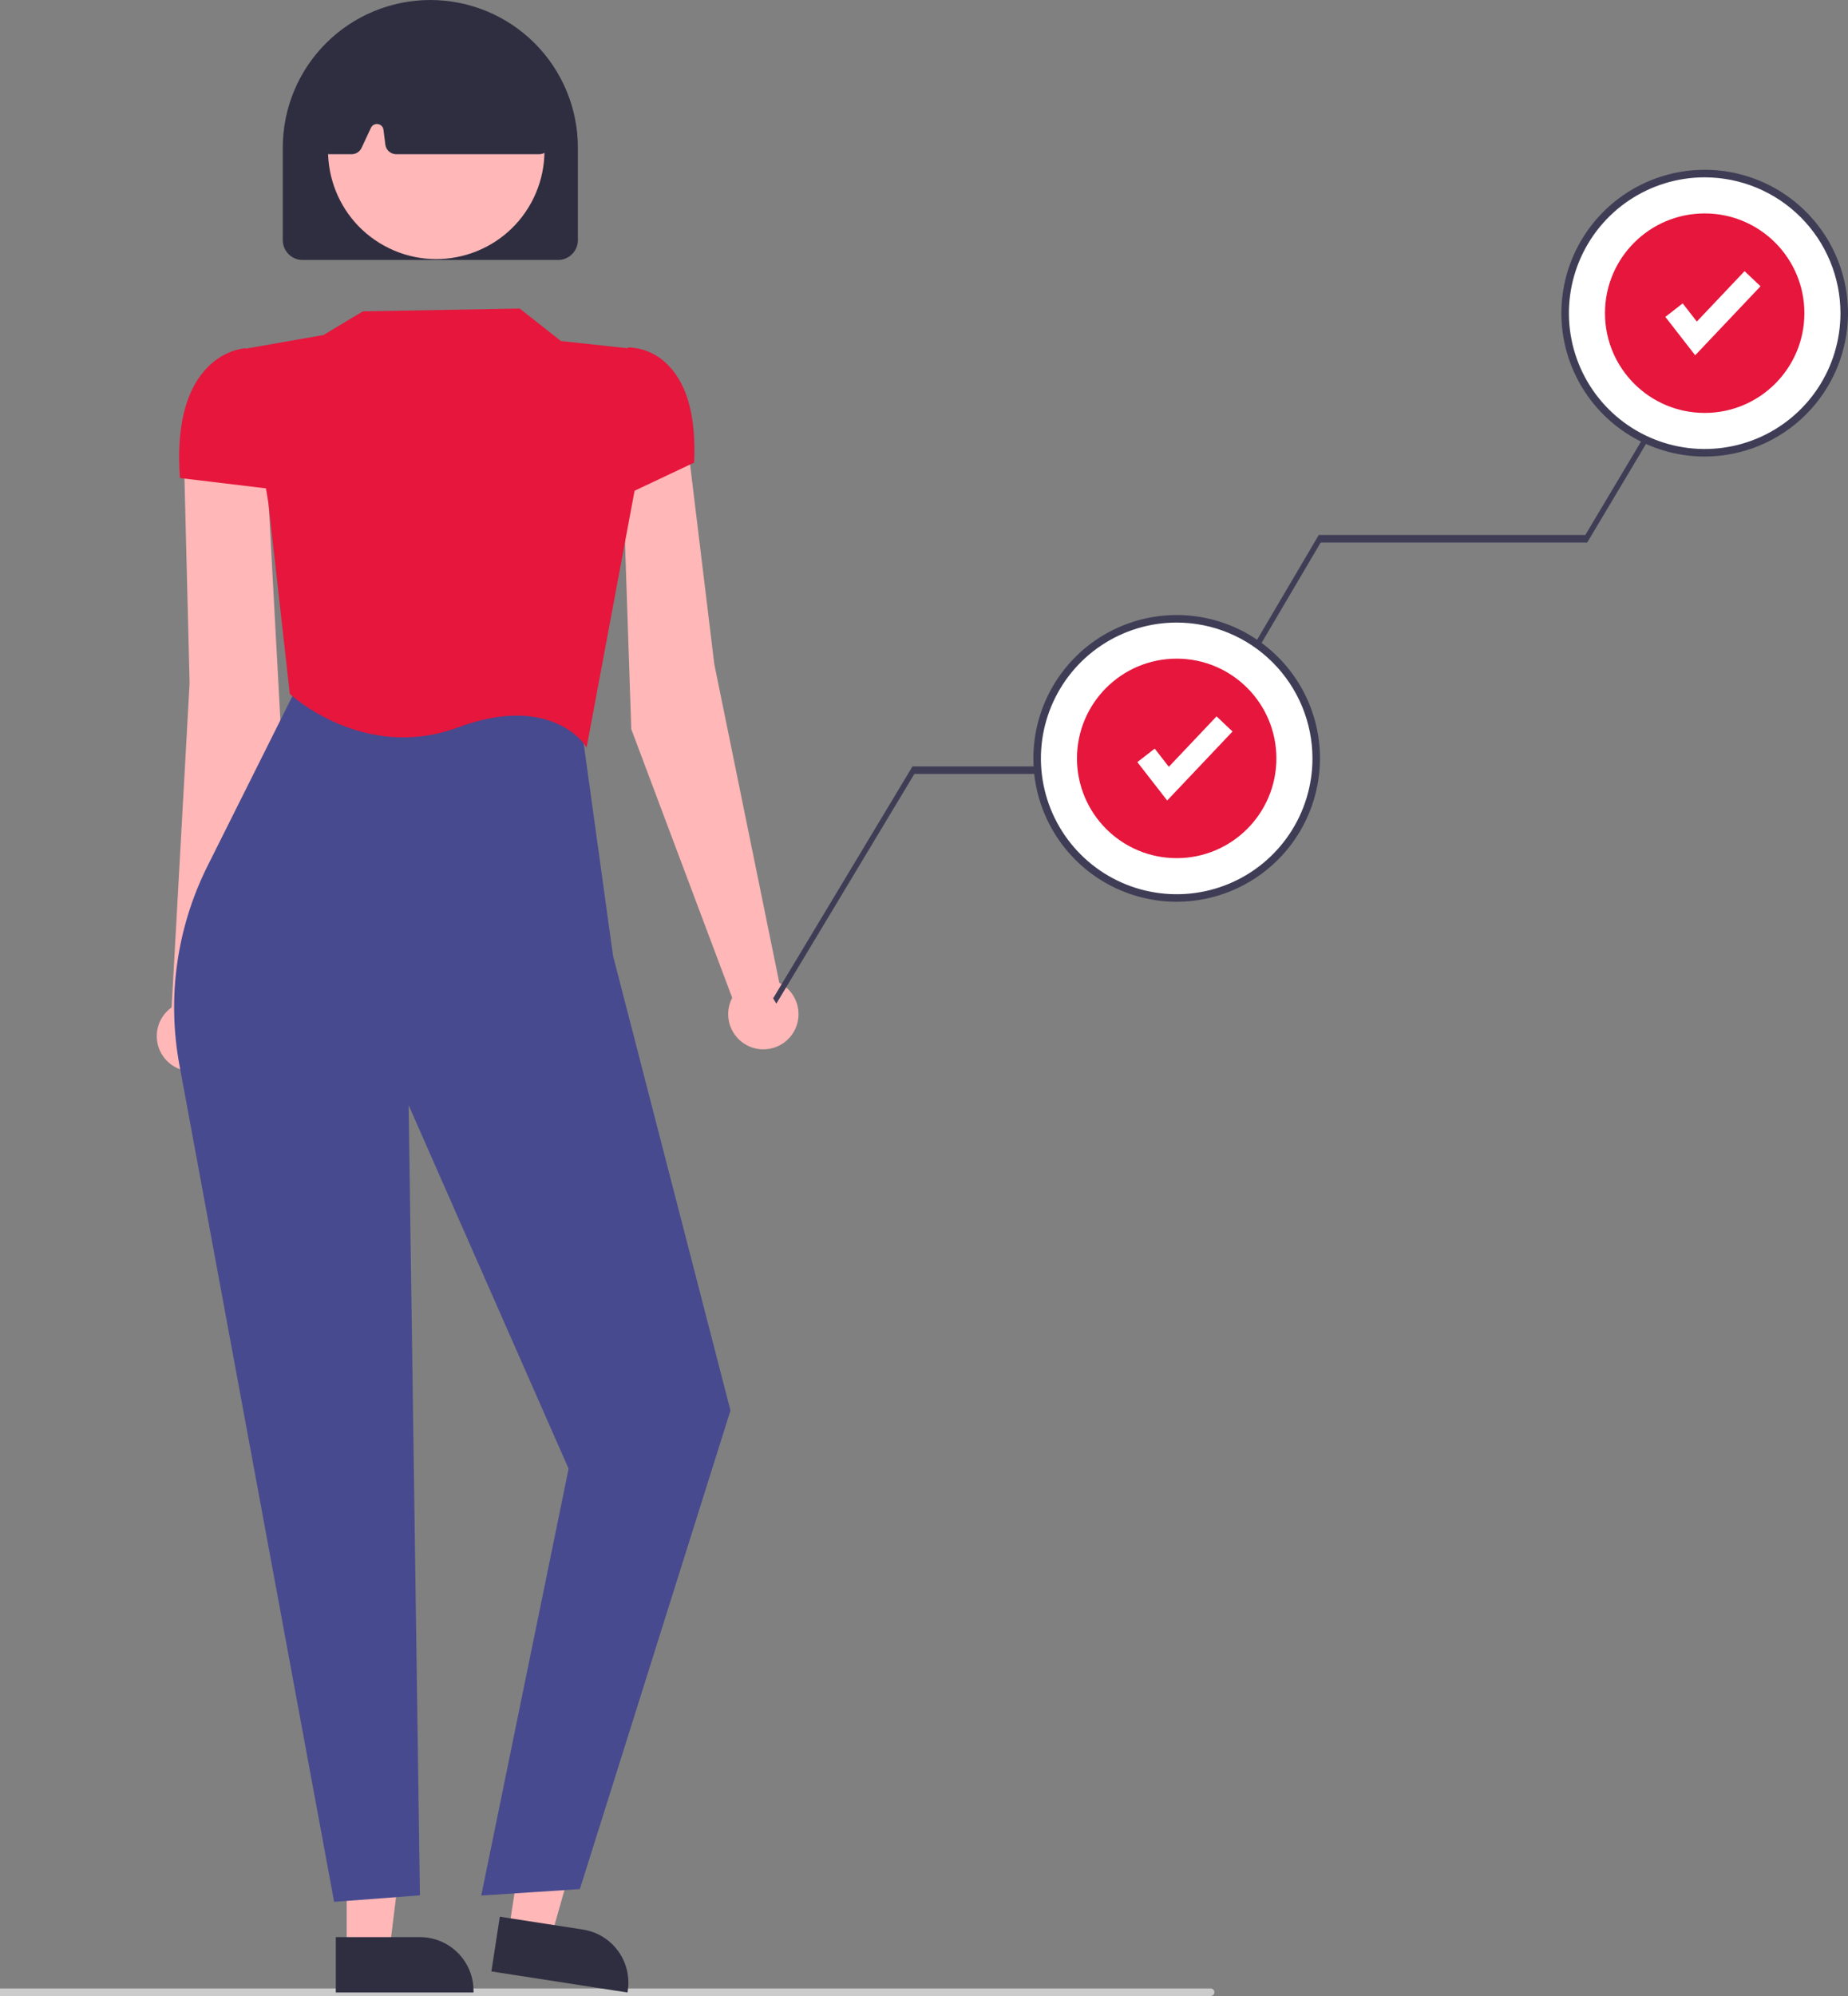
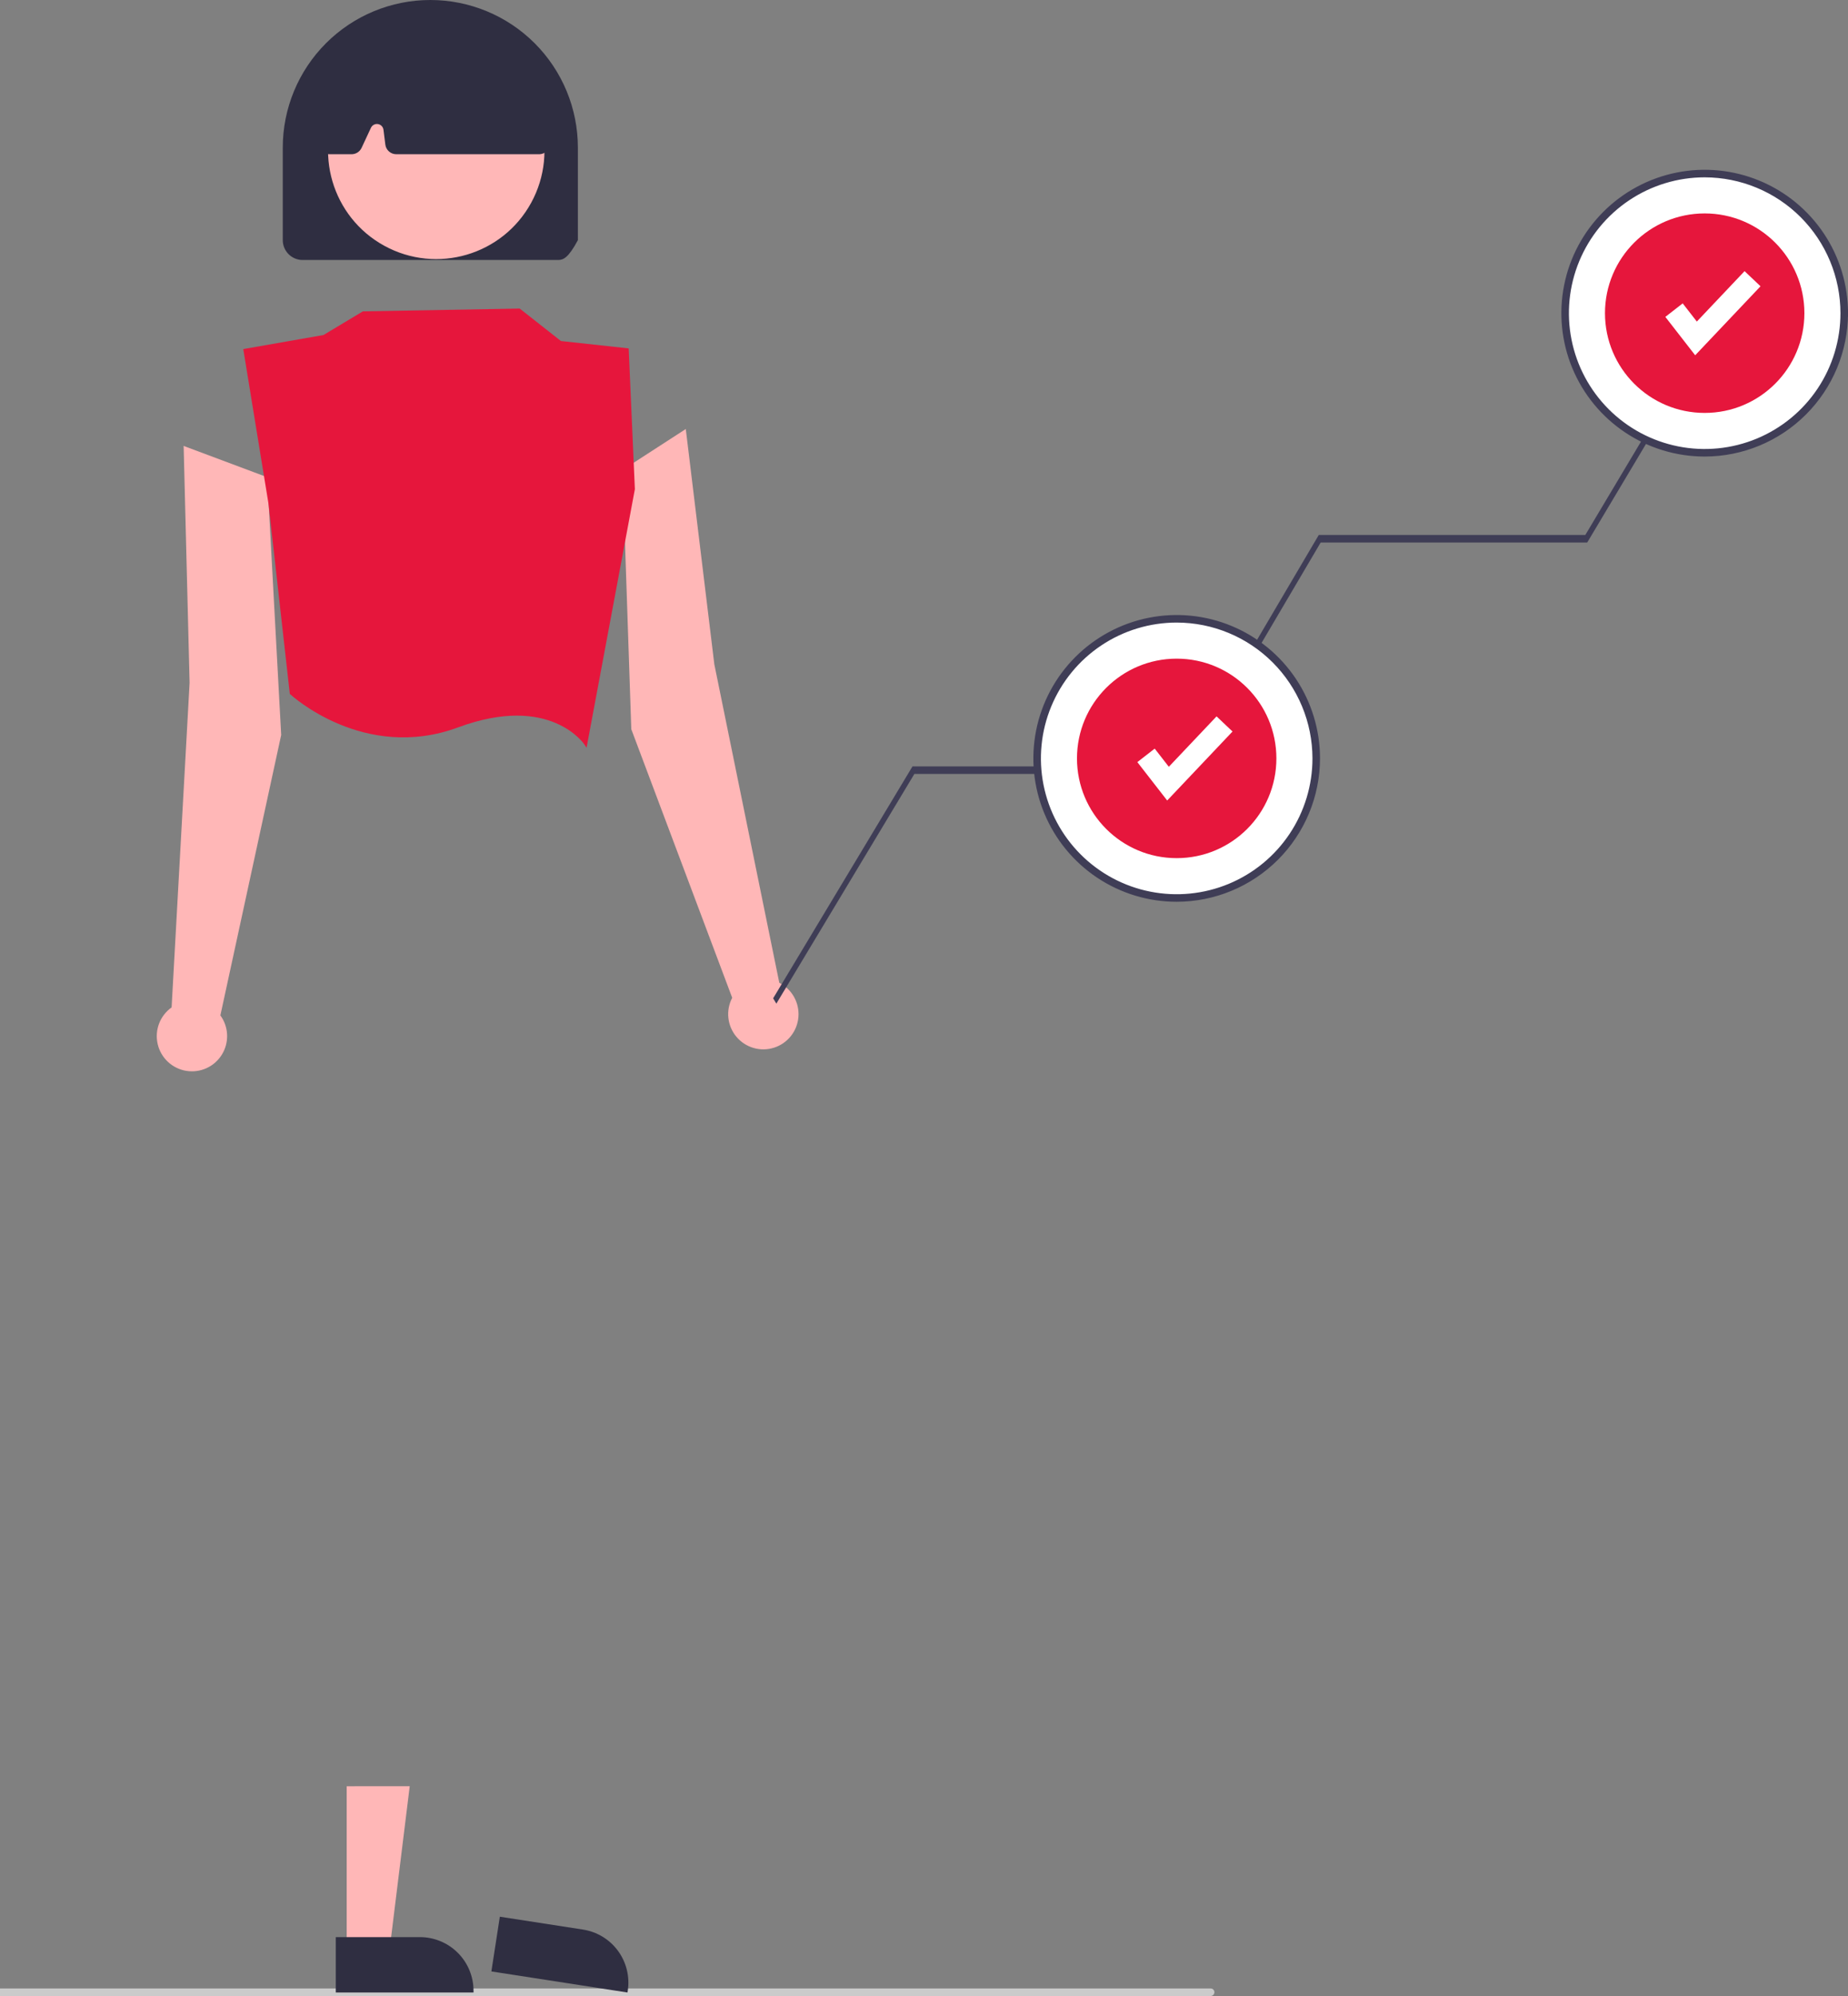
<svg xmlns="http://www.w3.org/2000/svg" width="490" height="529" viewBox="0 0 490 529" fill="none">
  <rect x="0" y="0" width="490" height="529" fill="#808080" stroke="none" />
  <g clip-path="url(#clip0_586_413)">
    <path d="M321 529H-60C-60.265 529 -60.52 528.895 -60.707 528.707C-60.895 528.52 -61 528.265 -61 528C-61 527.735 -60.895 527.48 -60.707 527.293C-60.52 527.105 -60.265 527 -60 527H321C321.265 527 321.52 527.105 321.707 527.293C321.895 527.48 322 527.735 322 528C322 528.265 321.895 528.52 321.707 528.707C321.52 528.895 321.265 529 321 529Z" fill="#CBCBCB" />
    <path d="M206.631 260.467L189.403 176.052L181.835 113.703L165.07 124.549L167.386 193.258L194.146 264.447C193.285 266.085 192.932 267.942 193.13 269.781C193.328 271.621 194.069 273.36 195.258 274.777C196.447 276.195 198.03 277.227 199.807 277.742C201.584 278.257 203.474 278.232 205.237 277.67C206.999 277.108 208.555 276.035 209.706 274.586C210.858 273.138 211.552 271.38 211.701 269.536C211.851 267.692 211.449 265.845 210.546 264.23C209.643 262.616 208.28 261.306 206.631 260.467Z" fill="#FFB7B7" />
    <path d="M45.503 266.995L50.272 180.971L48.692 118.184L70.857 126.477L74.557 194.792L58.434 269.116C59.523 270.612 60.143 272.397 60.215 274.246C60.286 276.095 59.807 277.923 58.836 279.498C57.866 281.074 56.45 282.325 54.766 283.093C53.083 283.861 51.21 284.111 49.384 283.812C47.558 283.512 45.863 282.677 44.513 281.411C43.164 280.145 42.221 278.507 41.805 276.704C41.389 274.902 41.519 273.016 42.177 271.287C42.836 269.558 43.993 268.064 45.503 266.995Z" fill="#FFB7B7" />
    <path d="M91.925 517.096L103.25 517.095L108.638 473.411L91.923 473.412L91.925 517.096Z" fill="#FFB7B7" />
    <path d="M89.036 513.398L111.34 513.397C115.109 513.398 118.726 514.895 121.391 517.561C124.057 520.226 125.554 523.841 125.555 527.611V528.073L89.036 528.074L89.036 513.398Z" fill="#2F2E41" />
-     <path d="M134.822 512.084L146.014 513.815L158.018 471.469L141.5 468.914L134.822 512.084Z" fill="#FFB7B7" />
    <path d="M132.532 507.988L154.574 511.398C158.3 511.974 161.644 514.007 163.871 517.049C166.098 520.091 167.025 523.893 166.449 527.618L166.378 528.074L130.289 522.492L132.532 507.988Z" fill="#2F2E41" />
-     <path d="M88.598 504.053L88.539 503.736L47.539 282.061C44.284 264.265 46.88 245.893 54.938 229.696L79.754 180.064L153.803 190.096L162.541 253.285L193.684 373.827L193.653 373.925L153.753 500.666L127.603 502.386L150.767 389.252L108.352 292.915L111.344 502.329L88.598 504.053Z" fill="#474A8E" />
    <path d="M155.526 198.183L155.038 197.417C154.95 197.279 145.955 183.728 121.479 192.776C96.493 202.014 77.132 184.171 76.939 183.99L76.843 183.9L71.185 133.464L64.505 92.521L85.769 88.79L96.223 82.518L137.794 81.778L148.733 90.382L166.694 92.339L168.338 129.646L168.33 129.687L155.526 198.183Z" fill="#E6163C" />
-     <path d="M161.484 133.255V101.31L166.535 92.092L166.74 92.086C170.716 92.234 174.474 93.942 177.201 96.839C182.281 102 184.582 110.6 184.041 122.398L184.031 122.614L161.484 133.255Z" fill="#E6163C" />
-     <path d="M73.453 129.782L47.711 126.693L47.691 126.396C46.812 113.56 49.053 104.031 54.35 98.075C59.158 92.67 64.666 92.343 64.898 92.332L65.047 92.325L72.016 98.659L73.453 129.782Z" fill="#E6163C" />
-     <path d="M147.97 68.906H80.233C78.839 68.904 77.503 68.35 76.518 67.365C75.533 66.379 74.979 65.044 74.977 63.65V39.124C74.977 28.748 79.099 18.797 86.436 11.459C93.774 4.122 103.725 0 114.102 0C124.478 0 134.429 4.122 141.767 11.459C149.104 18.797 153.226 28.748 153.226 39.124V63.65C153.224 65.044 152.67 66.379 151.685 67.365C150.7 68.35 149.364 68.904 147.97 68.906Z" fill="#2F2E41" />
+     <path d="M147.97 68.906H80.233C78.839 68.904 77.503 68.35 76.518 67.365C75.533 66.379 74.979 65.044 74.977 63.65V39.124C74.977 28.748 79.099 18.797 86.436 11.459C93.774 4.122 103.725 0 114.102 0C124.478 0 134.429 4.122 141.767 11.459C149.104 18.797 153.226 28.748 153.226 39.124V63.65C150.7 68.35 149.364 68.904 147.97 68.906Z" fill="#2F2E41" />
    <path d="M140.844 53.739C148.442 39.838 143.334 22.409 129.433 14.81C115.532 7.211 98.103 12.32 90.504 26.221C82.906 40.122 88.014 57.55 101.915 65.149C115.816 72.748 133.245 67.639 140.844 53.739Z" fill="#FFB7B7" />
    <path d="M142.939 40.876H105.069C104.357 40.875 103.67 40.615 103.137 40.144C102.604 39.673 102.26 39.024 102.171 38.318L101.681 34.396C101.634 34.019 101.465 33.667 101.201 33.394C100.937 33.121 100.591 32.941 100.215 32.882C99.84 32.823 99.455 32.888 99.12 33.066C98.784 33.245 98.516 33.528 98.355 33.872L95.873 39.192C95.636 39.694 95.262 40.12 94.794 40.418C94.326 40.716 93.782 40.875 93.227 40.876H87.474C87.067 40.876 86.665 40.791 86.293 40.627C85.921 40.462 85.587 40.222 85.313 39.92C85.04 39.619 84.832 39.264 84.704 38.878C84.575 38.492 84.529 38.083 84.568 37.678L86.836 13.986C86.885 13.479 87.064 12.994 87.356 12.577C87.649 12.16 88.044 11.826 88.504 11.608C105.848 3.512 123.436 3.522 140.78 11.639C141.219 11.846 141.601 12.159 141.889 12.55C142.178 12.942 142.364 13.399 142.432 13.88L145.829 37.541C145.889 37.956 145.859 38.378 145.741 38.78C145.623 39.181 145.42 39.553 145.146 39.869C144.872 40.185 144.533 40.439 144.152 40.613C143.772 40.787 143.358 40.877 142.939 40.876Z" fill="#2F2E41" />
    <path d="M205.85 266L205 264.586L241.948 203.12H313.55L349.676 141.781H420.353L456.011 82H622V84H456.512L420.854 143.781H350.181L314.055 205.12H242.446L205.85 266Z" fill="#3F3D56" />
    <path d="M452 120C472.435 120 489 103.435 489 83C489 62.566 472.435 46 452 46C431.565 46 415 62.566 415 83C415 103.435 431.565 120 452 120Z" fill="white" />
    <path d="M452 121C444.484 121 437.137 118.771 430.888 114.596C424.639 110.42 419.769 104.486 416.893 97.542C414.016 90.598 413.264 82.958 414.73 75.587C416.196 68.215 419.816 61.444 425.13 56.13C430.444 50.816 437.215 47.196 444.587 45.73C451.958 44.264 459.598 45.017 466.542 47.893C473.486 50.769 479.42 55.639 483.596 61.888C487.771 68.137 490 75.484 490 83C489.989 93.075 485.981 102.734 478.857 109.857C471.734 116.981 462.075 120.989 452 121ZM452 47C444.88 47 437.92 49.111 432 53.067C426.079 57.023 421.465 62.645 418.74 69.223C416.016 75.802 415.303 83.04 416.692 90.023C418.081 97.007 421.51 103.421 426.544 108.456C431.579 113.491 437.993 116.919 444.977 118.308C451.96 119.697 459.198 118.984 465.777 116.26C472.355 113.535 477.977 108.921 481.933 103.001C485.889 97.08 488 90.12 488 83C487.989 73.456 484.193 64.305 477.444 57.556C470.695 50.807 461.545 47.011 452 47Z" fill="#3F3D56" />
    <path d="M452 109.436C466.6 109.436 478.436 97.6 478.436 83C478.436 68.4 466.6 56.564 452 56.564C437.4 56.564 425.564 68.4 425.564 83C425.564 97.6 437.4 109.436 452 109.436Z" fill="#E6163C" />
    <path d="M449.481 94.16L441.569 83.986L446.17 80.407L449.917 85.224L462.573 71.863L466.805 75.873L449.481 94.16Z" fill="white" />
    <path d="M312 238C332.435 238 349 221.435 349 201C349 180.565 332.435 164 312 164C291.565 164 275 180.565 275 201C275 221.435 291.565 238 312 238Z" fill="white" />
    <path d="M312 239C304.484 239 297.137 236.771 290.888 232.596C284.639 228.42 279.769 222.486 276.893 215.542C274.016 208.598 273.264 200.958 274.73 193.587C276.196 186.215 279.816 179.444 285.13 174.13C290.444 168.816 297.215 165.196 304.587 163.73C311.958 162.264 319.598 163.016 326.542 165.893C333.486 168.769 339.42 173.639 343.596 179.888C347.771 186.137 350 193.484 350 201C349.989 211.075 345.981 220.734 338.857 227.857C331.734 234.981 322.075 238.989 312 239ZM312 165C304.88 165 297.92 167.111 291.999 171.067C286.079 175.023 281.465 180.645 278.74 187.223C276.016 193.802 275.303 201.04 276.692 208.023C278.081 215.007 281.509 221.421 286.544 226.456C291.579 231.491 297.993 234.919 304.977 236.308C311.96 237.697 319.198 236.984 325.777 234.26C332.355 231.535 337.977 226.921 341.933 221.001C345.889 215.08 348 208.12 348 201C347.989 191.456 344.193 182.305 337.444 175.556C330.695 168.807 321.545 165.011 312 165Z" fill="#3F3D56" />
    <path d="M312 227.436C326.6 227.436 338.436 215.6 338.436 201C338.436 186.4 326.6 174.564 312 174.564C297.4 174.564 285.564 186.4 285.564 201C285.564 215.6 297.4 227.436 312 227.436Z" fill="#E6163C" />
    <path d="M309.481 212.16L301.569 201.986L306.17 198.407L309.917 203.224L322.573 189.863L326.805 193.873L309.481 212.16Z" fill="white" />
  </g>
  <defs>
    <clipPath id="clip0_586_413">
      <rect width="490" height="529" fill="white" />
    </clipPath>
  </defs>
</svg>